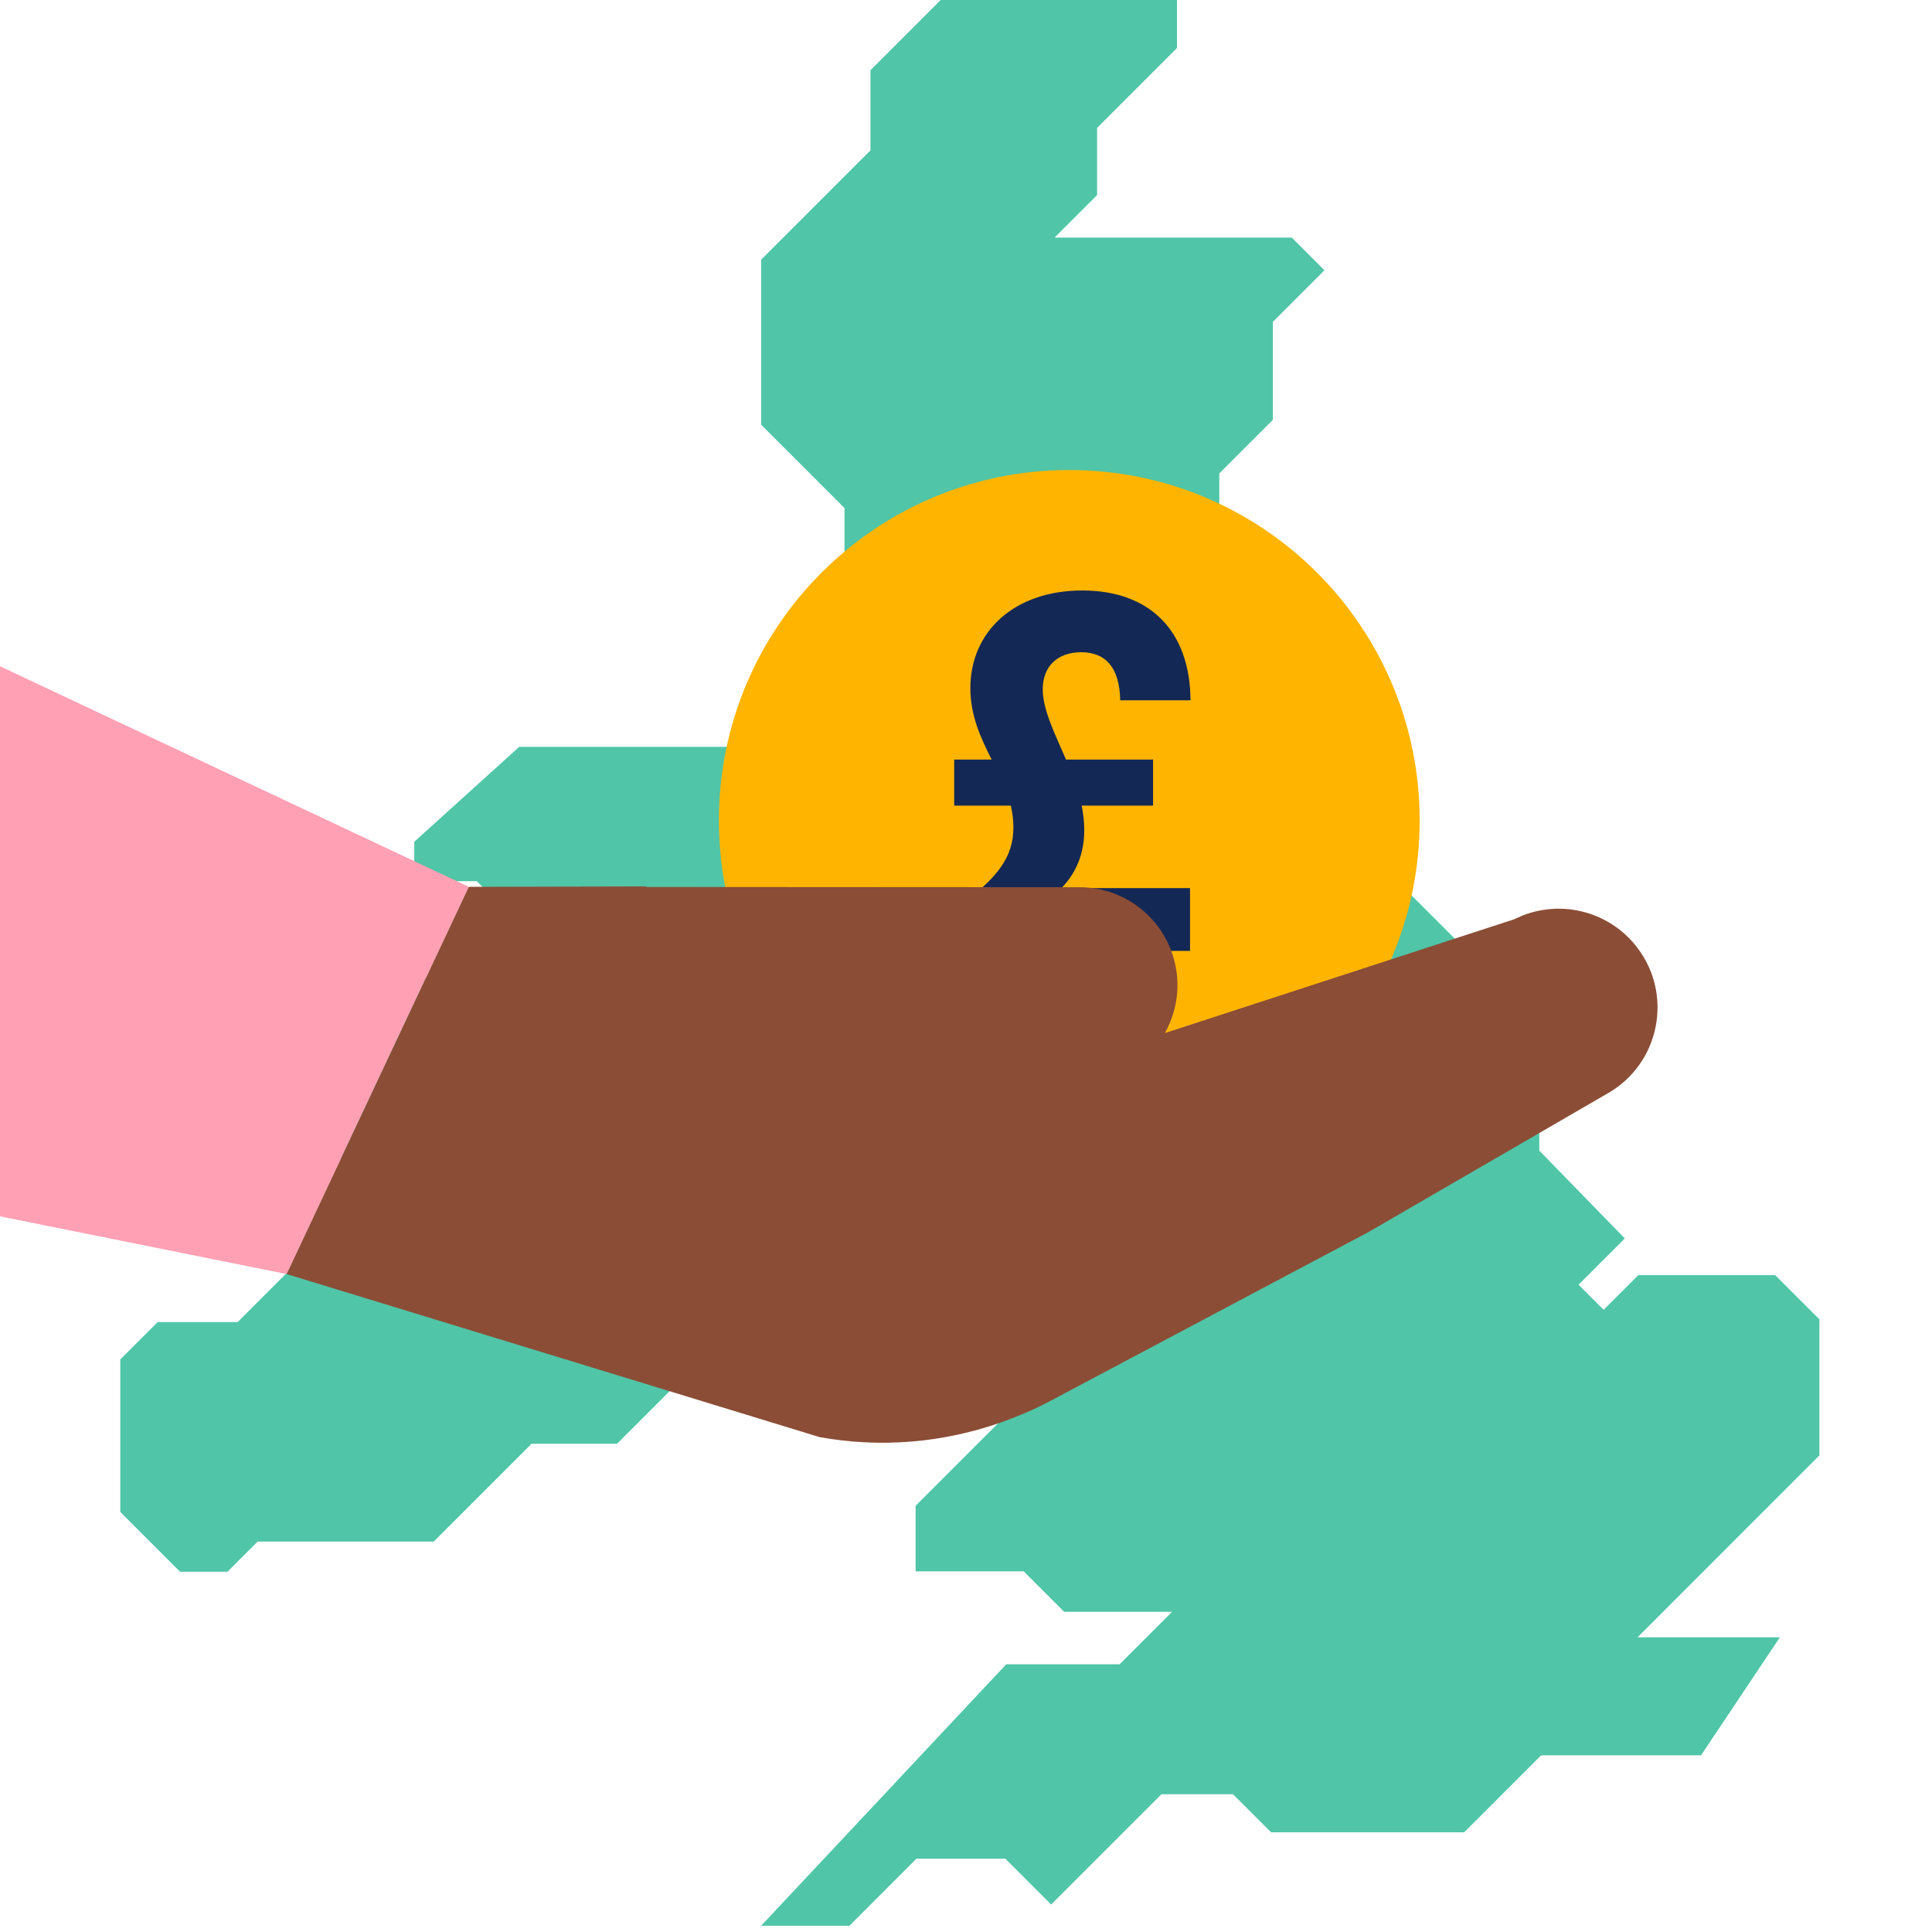
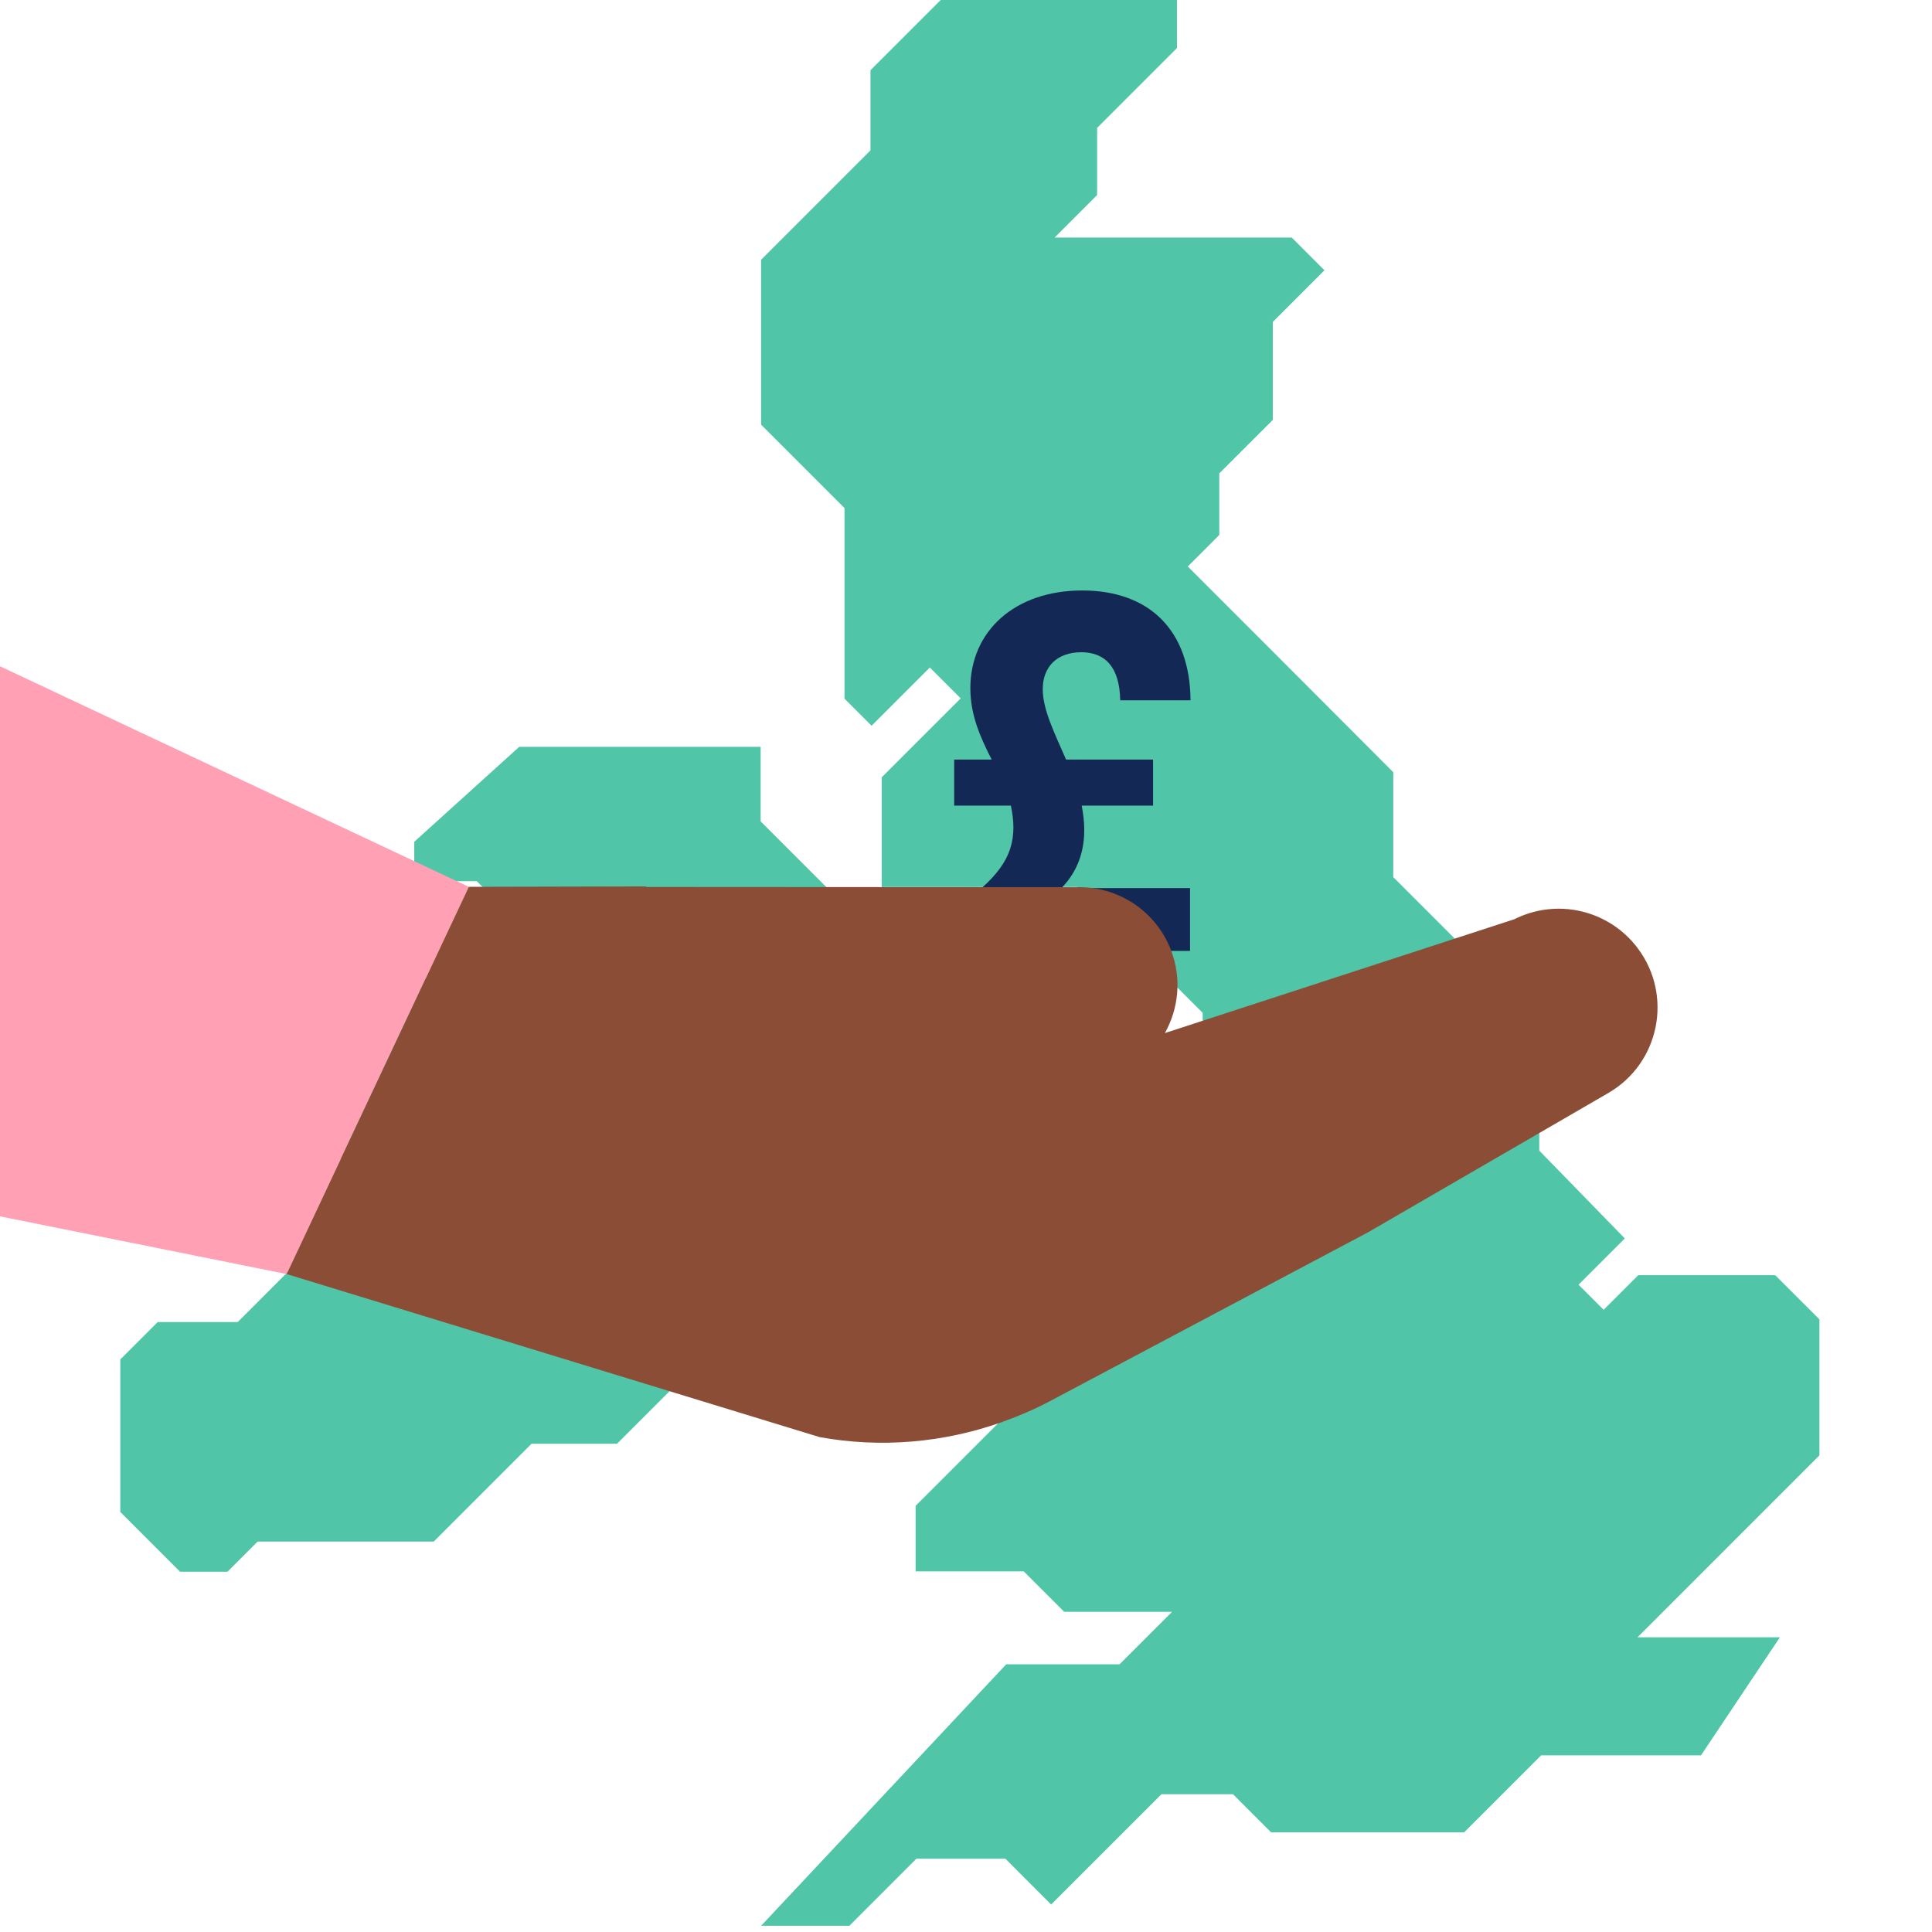
<svg xmlns="http://www.w3.org/2000/svg" id="Layer_1" viewBox="0 0 1080 1080">
  <defs>
    <style>
      .cls-1 {
        fill: none;
      }

      .cls-2 {
        fill: #142855;
      }

      .cls-3 {
        fill: #8b4d36;
      }

      .cls-4 {
        fill: #50c5a7;
      }

      .cls-5 {
        fill: #ffb500;
      }

      .cls-6 {
        fill: #ffa0b4;
      }
    </style>
  </defs>
  <polygon class="cls-4" points="290.322 417.485 290.249 417.485 231.578 470.561 231.578 492.59 266.531 492.59 283.684 509.728 246.323 547.09 206.377 547.09 179.09 519.818 142.17 519.818 142.17 559.147 120.655 580.662 120.655 612.251 156.474 648.056 206.45 648.056 206.45 665.444 132.874 739.036 88.154 739.036 67.242 759.948 67.242 845.186 100.652 878.611 127.146 878.611 144.005 861.752 242.461 861.752 297.136 807.076 344.91 807.076 417.268 734.733 417.268 707.211 417.268 593.321 417.341 593.321 473.985 536.663 473.985 507.937 452.823 486.774 425.198 459.135 425.198 417.485 290.322 417.485" />
  <polygon class="cls-4" points="526.597 -.753 486.606 39.237 486.606 84.044 425.469 145.197 425.469 237.395 472.082 284.009 472.082 390.556 487.223 405.697 519.782 373.138 537.038 390.394 492.907 434.511 492.907 495.854 602.097 495.854 602.156 495.913 602.097 495.986 672.311 566.2 672.311 625.121 633.158 664.288 631.47 664.288 566.763 664.288 545.688 643.199 520.135 668.753 520.135 717.025 560.639 757.53 560.639 792.938 511.837 841.739 511.837 878.395 572.255 878.395 594.887 901.012 655.187 901.012 625.83 930.355 562.489 930.355 425.469 1076.524 474.814 1076.524 512.278 1039.031 562.019 1039.031 587.602 1064.629 649.269 1002.977 689.244 1002.977 710.524 1024.272 711.17 1024.272 818.495 1024.272 861.496 981.256 913.029 981.256 950.861 981.256 994.977 915.258 915.394 915.258 1017.065 813.571 1017.065 737.528 992.364 712.84 915.79 712.84 896.449 732.182 882.409 718.157 908.271 692.294 860.468 643.199 860.468 571.942 821.433 532.907 778.844 490.318 778.844 431.676 716.12 368.82 663.984 316.671 681.593 299.047 681.593 264.623 711.523 234.708 711.523 179.944 740.381 151.086 722.097 132.802 589.526 132.802 613.288 109.04 613.288 71.502 657.948 26.842 657.948 -.753 526.597 -.753" />
  <g>
-     <path class="cls-5" d="M793.606,458.623c0,108.182-87.7,195.883-195.883,195.883s-195.86-87.7-195.86-195.883,87.7-195.882,195.86-195.882,195.883,87.7,195.883,195.882" />
    <path class="cls-2" d="M593.37,496.454h71.869v35.099h-132.146v-22.933c24.628-17.251,33.403-29.417,33.403-46.118,0-4.238-.573-8.202-1.421-12.165h-31.685v-25.752h20.94c-5.957-11.868-11.891-24.33-11.891-39.887,0-31.685,24.606-54.618,62.545-54.618,37.046,0,60.254,21.788,60.529,61.4h-39.314c-.298-18.672-8.5-26.874-21.787-26.874-13.586,0-21.513,8.202-21.513,20.665,0,11.593,6.804,24.881,13.013,39.314h48.661v25.752h-39.887c.847,4.536,1.421,9.049,1.421,13.585,0,13.013-4.261,23.758-12.738,32.532" />
    <polygon class="cls-6" points="160.227 712.197 0 679.942 0 372.448 262.064 495.741 160.227 712.197" />
    <path class="cls-3" d="M262.059,495.75l99.11-.229.252.298,242.116.137c22.749.046,43.094,14.136,51.136,35.42,6.002,15.854,4.101,32.555-3.506,46.118l195.379-63.645c23.826-11.959,52.808-5.2,68.868,16.106,19.978,26.461,12.303,64.424-16.381,81.056l-134.185,77.803-62.751,33.289-115.398,61.262c-8.454,4.49-17.206,8.202-26.095,11.387l-.824.412-.023-.092c-32.418,11.455-67.402,14.48-101.561,8.293l-297.97-91.159,101.835-216.456Z" />
  </g>
  <rect class="cls-1" x="1.555" y="76.338" width="1074.225" height="151.756" />
</svg>